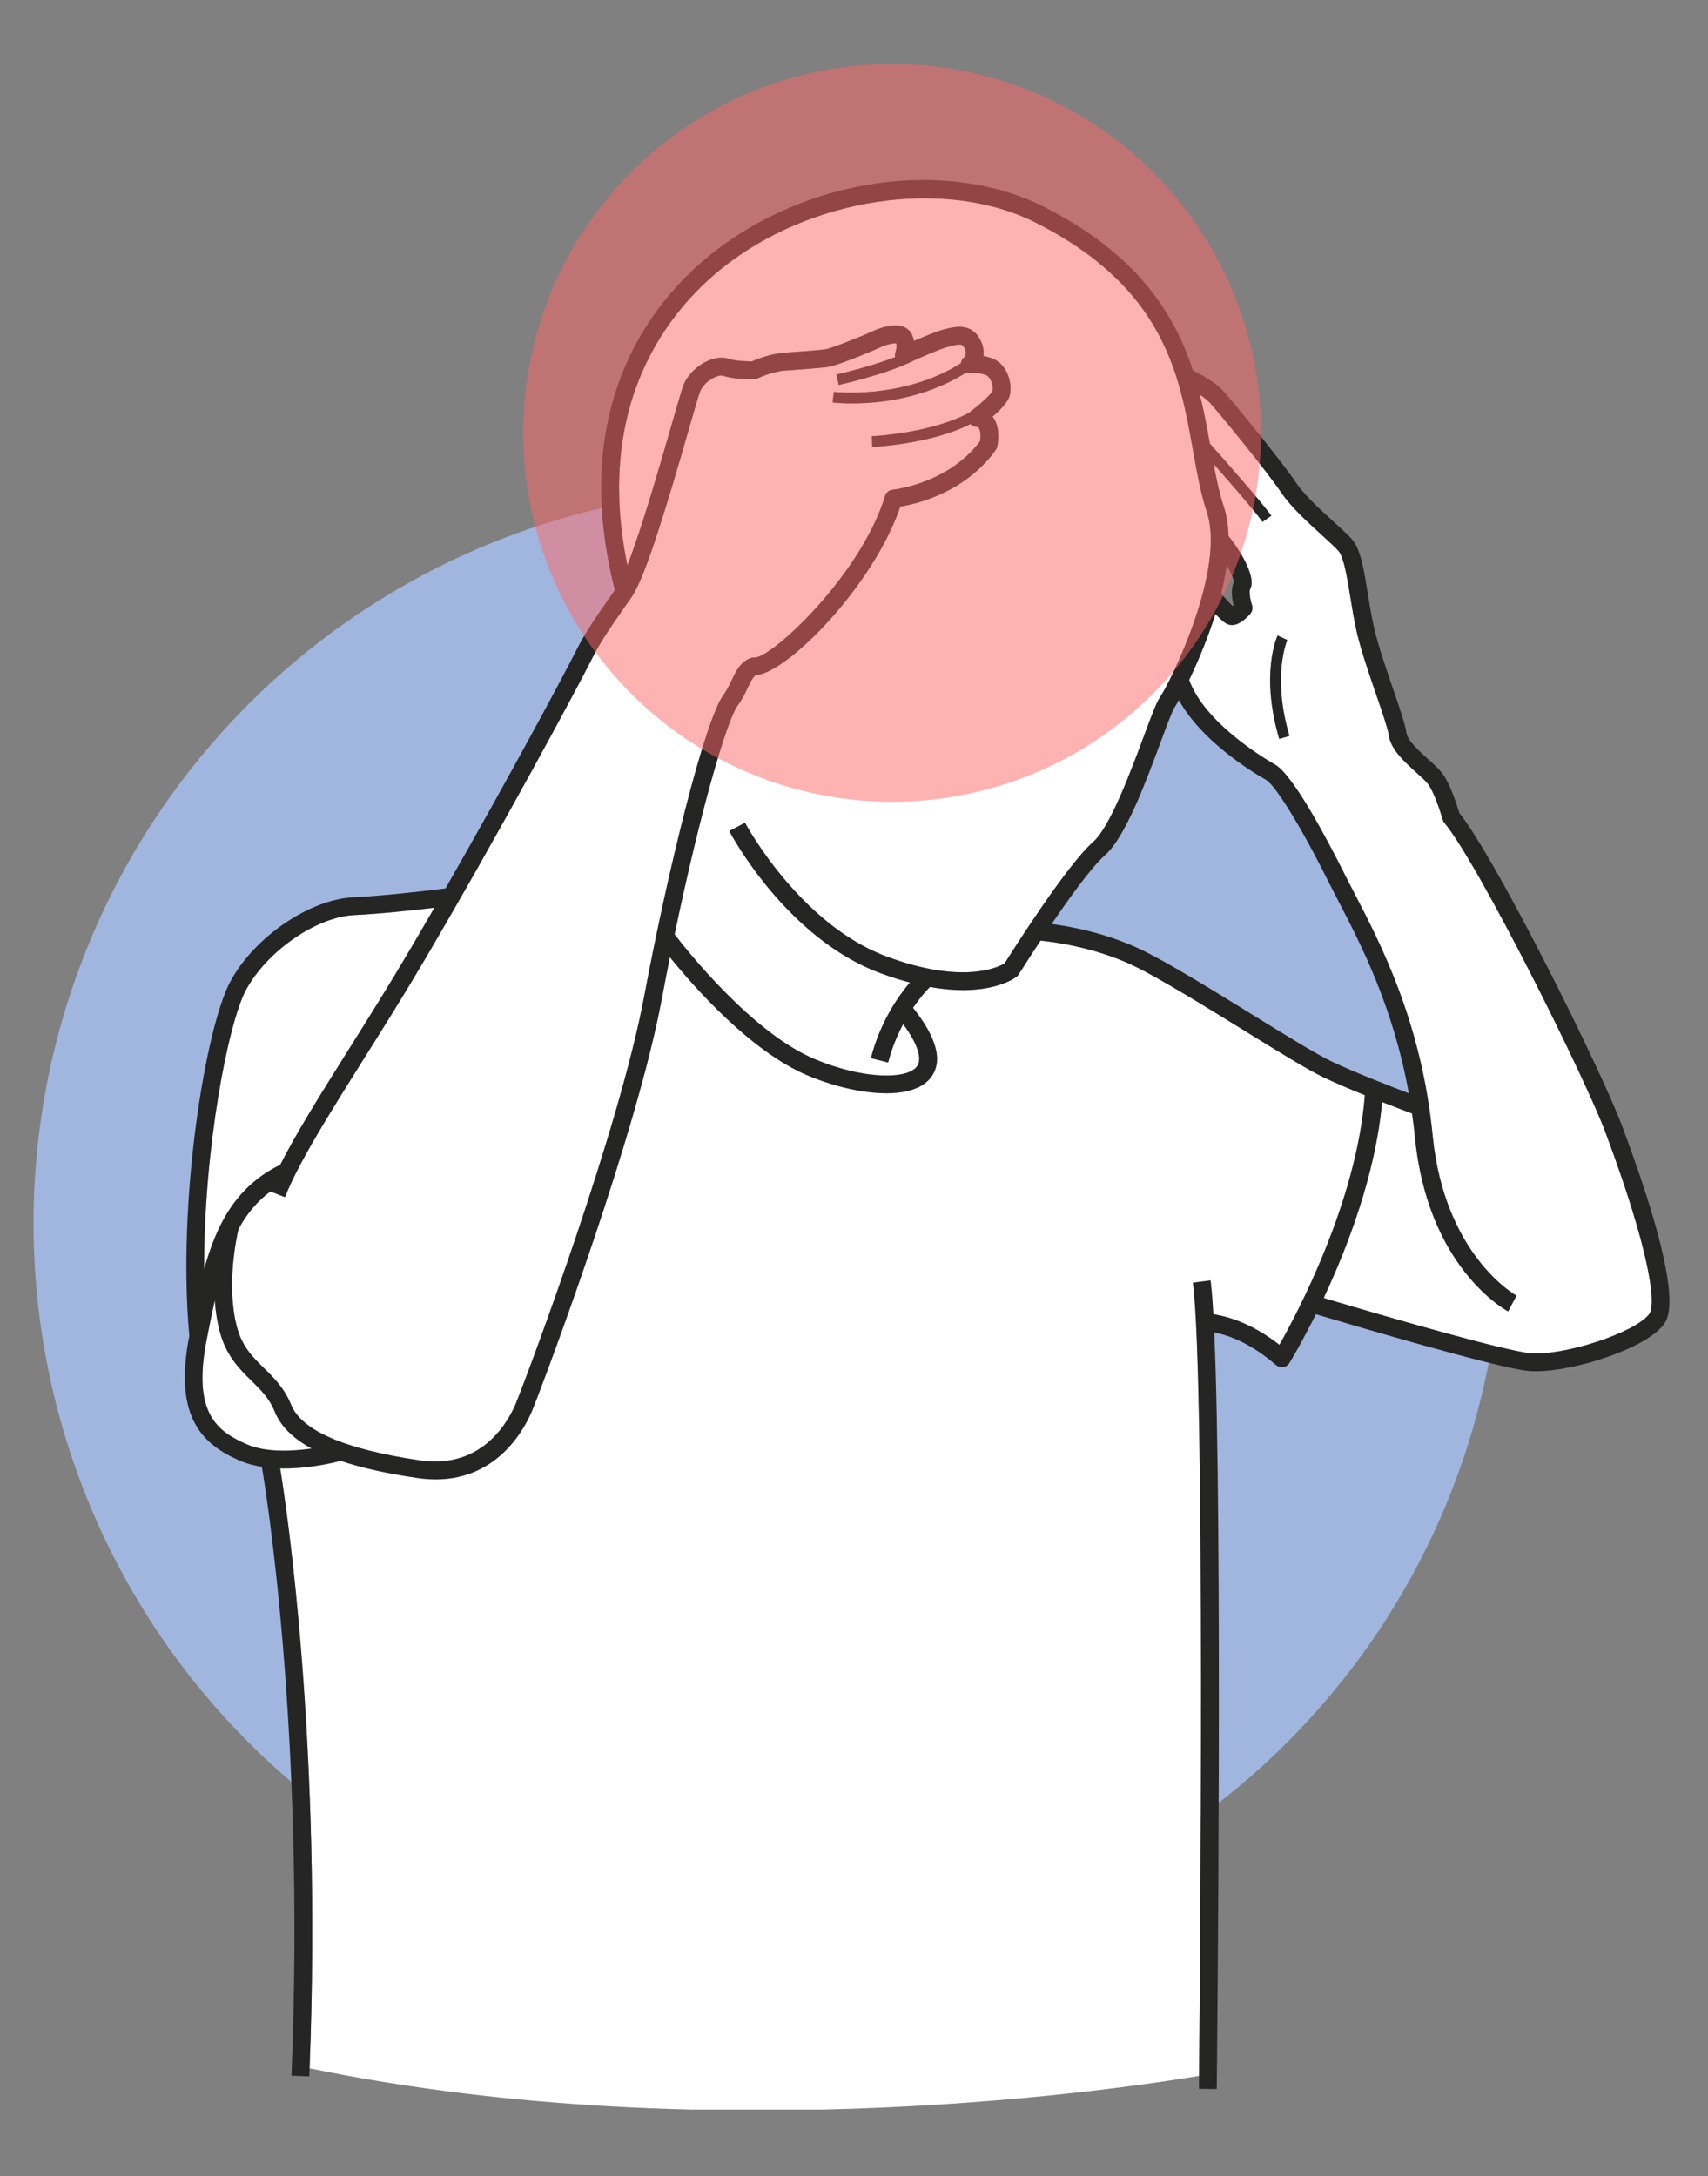
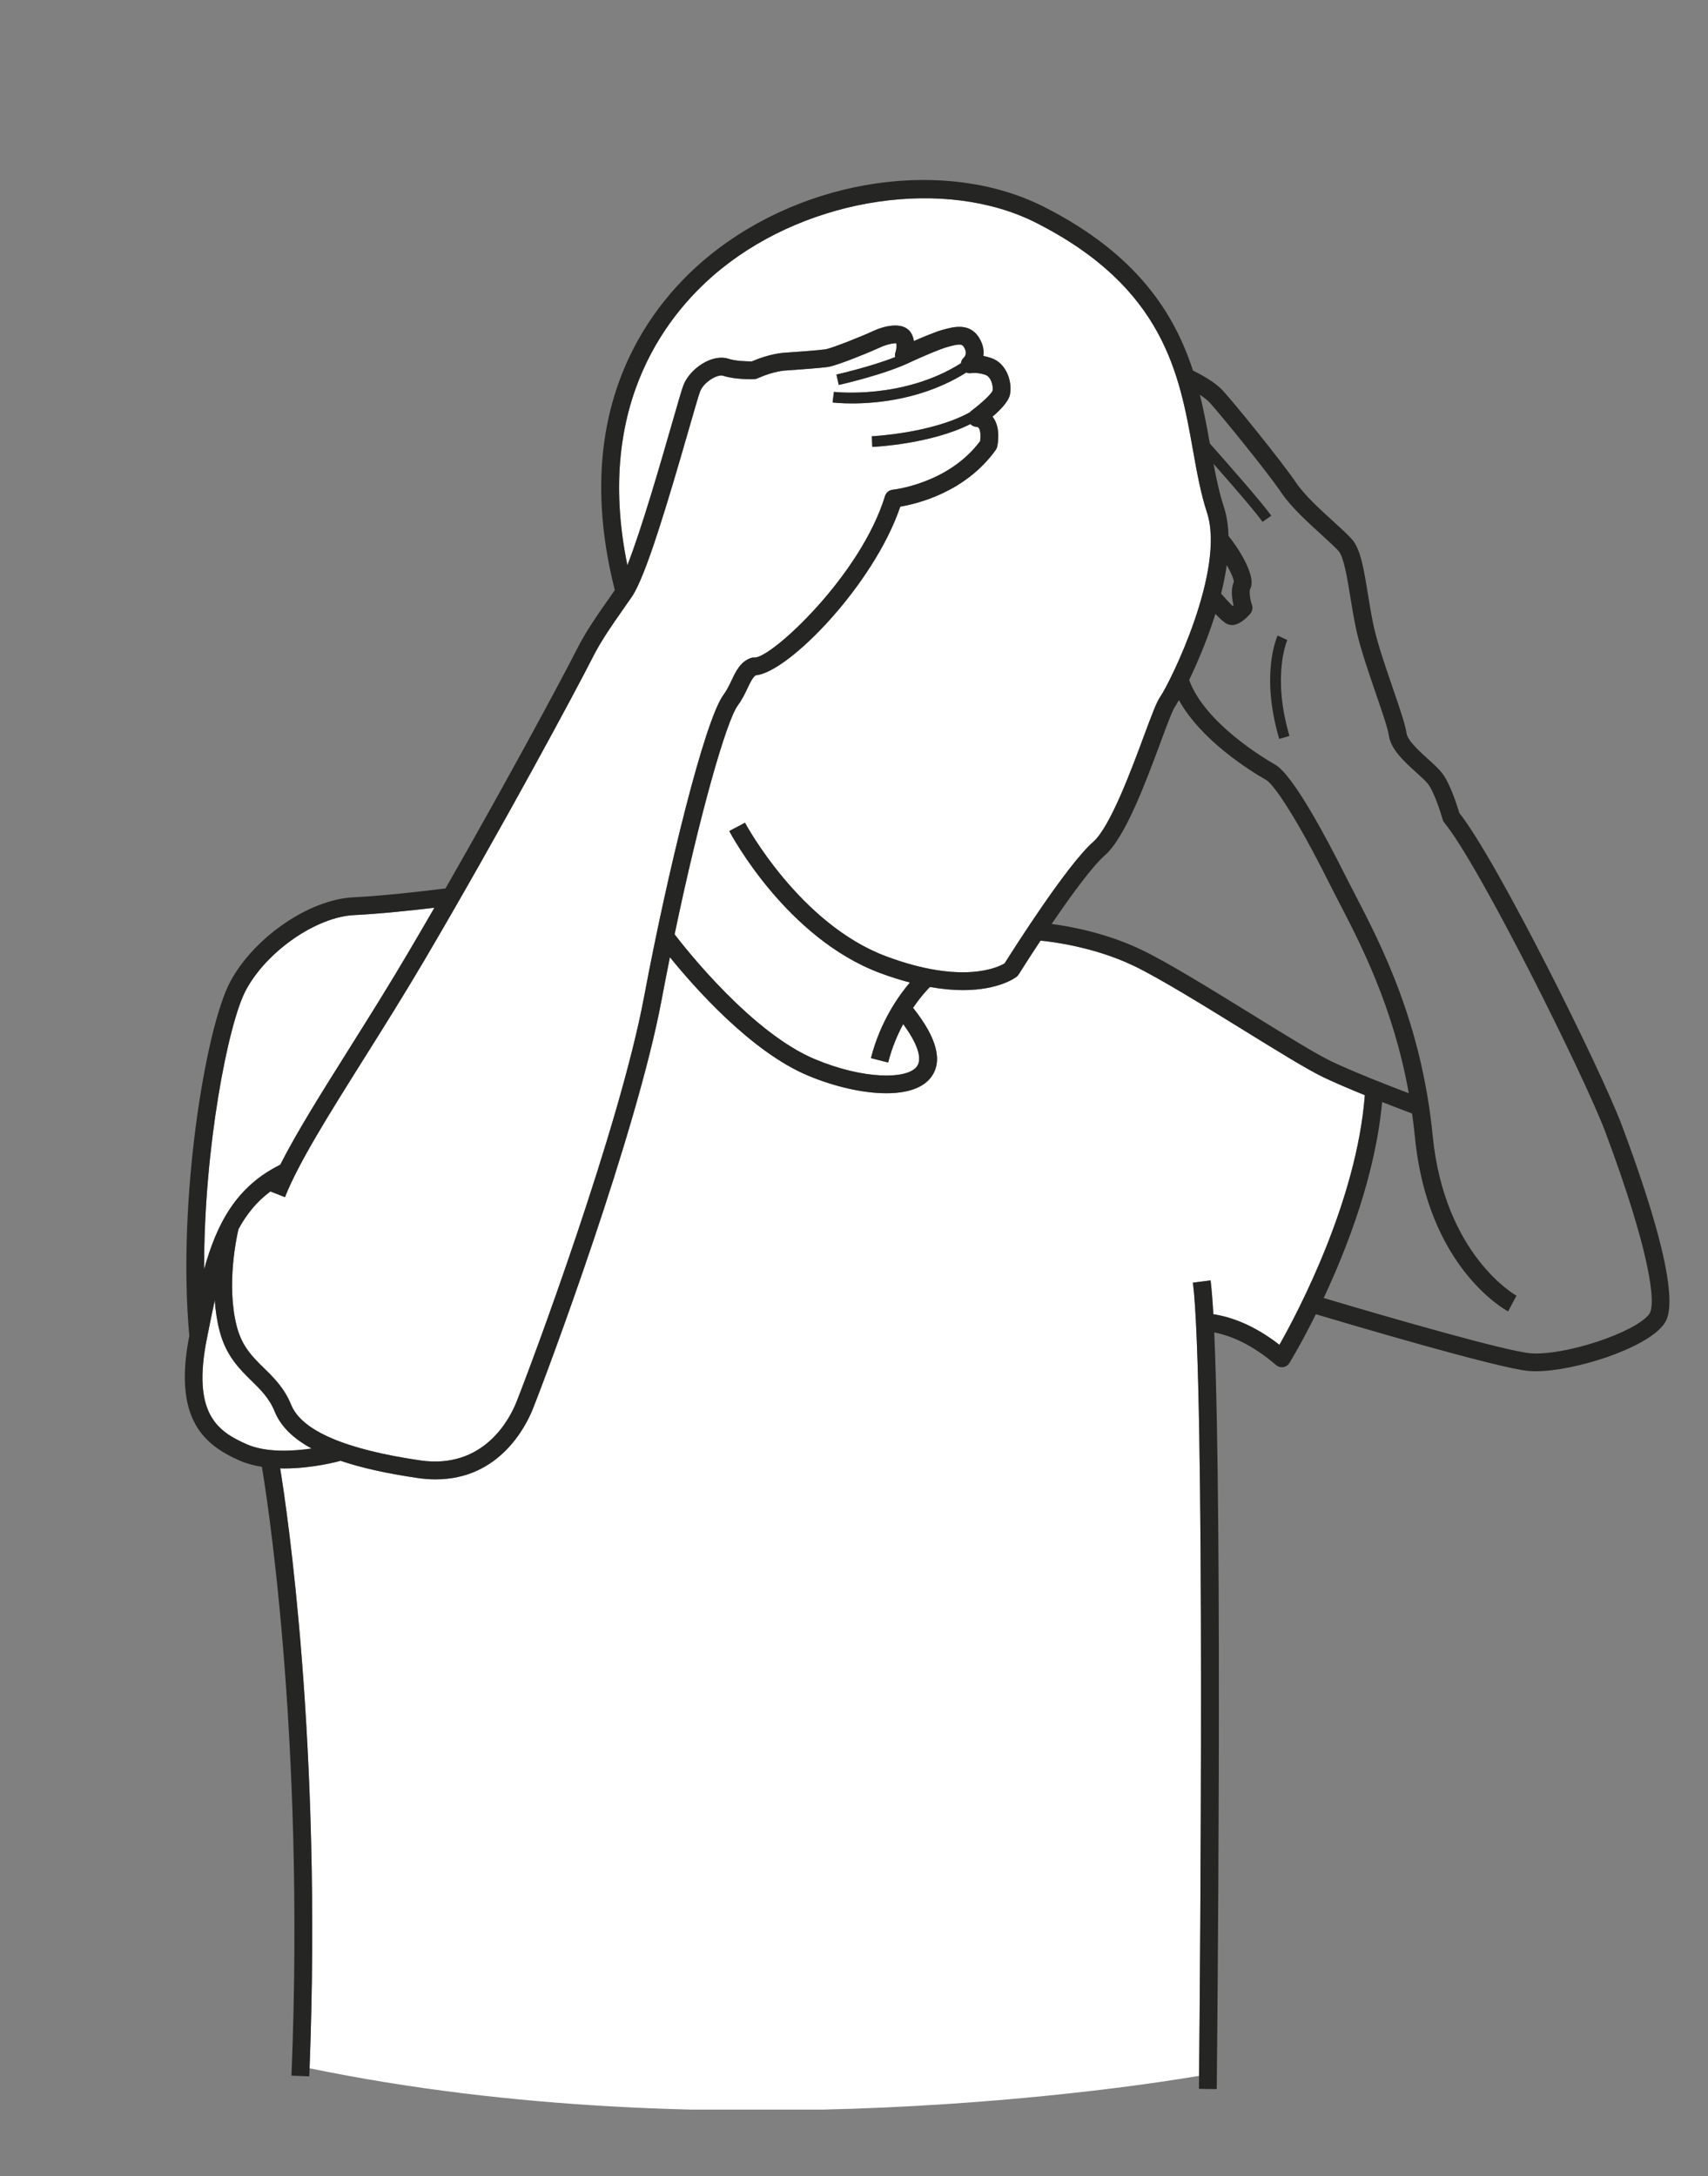
<svg xmlns="http://www.w3.org/2000/svg" width="343" zoomAndPan="magnify" viewBox="0 0 257.25 327.75" height="437" preserveAspectRatio="xMidYMid meet" version="1.0">
  <rect x="0" y="0" width="257.25" height="327.75" fill="#808080" stroke="none" />
  <defs>
    <filter x="0%" y="0%" width="100%" height="100%" id="493f002fce">
      <feColorMatrix values="0 0 0 0 1 0 0 0 0 1 0 0 0 0 1 0 0 0 1 0" color-interpolation-filters="sRGB" />
    </filter>
    <clipPath id="aa3e6ce235">
      <path d="M 42 141 L 206 141 L 206 317.738 L 42 317.738 Z M 42 141 " clip-rule="nonzero" />
    </clipPath>
    <clipPath id="c53d951cac">
      <path d="M 27 27 L 251.742 27 L 251.742 315 L 27 315 Z M 27 27 " clip-rule="nonzero" />
    </clipPath>
    <clipPath id="7027c3ec96">
-       <path d="M 78 9.637 L 191 9.637 L 191 121 L 78 121 Z M 78 9.637 " clip-rule="nonzero" />
-     </clipPath>
+       </clipPath>
    <mask id="affb8b5707">
      <g filter="url(#493f002fce)">
        <rect x="-25.725" width="308.7" fill="#000000" y="-32.775" height="393.3" fill-opacity="0.5" />
      </g>
    </mask>
    <clipPath id="35b0a2c342">
      <path d="M 0.73 0.637 L 112 0.637 L 112 111.961 L 0.73 111.961 Z M 0.73 0.637 " clip-rule="nonzero" />
    </clipPath>
    <clipPath id="2a2ff5cbbb">
      <rect x="0" width="113" y="0" height="112" />
    </clipPath>
  </defs>
-   <path fill="#a0b6df" d="M 226.238 184.242 C 226.238 186.055 226.191 187.863 226.105 189.672 C 226.016 191.477 225.883 193.281 225.703 195.086 C 225.527 196.887 225.305 198.68 225.039 200.473 C 224.773 202.262 224.465 204.043 224.113 205.82 C 223.758 207.594 223.363 209.359 222.922 211.117 C 222.484 212.871 222 214.617 221.477 216.348 C 220.949 218.078 220.383 219.797 219.773 221.5 C 219.164 223.207 218.512 224.895 217.82 226.566 C 217.125 228.238 216.395 229.895 215.617 231.527 C 214.844 233.164 214.031 234.781 213.18 236.379 C 212.324 237.973 211.434 239.547 210.504 241.102 C 209.57 242.652 208.605 244.18 207.598 245.688 C 206.594 247.191 205.551 248.672 204.473 250.125 C 203.395 251.578 202.281 253.004 201.133 254.402 C 199.984 255.805 198.805 257.172 197.586 258.516 C 196.371 259.855 195.125 261.164 193.844 262.445 C 192.566 263.727 191.254 264.973 189.914 266.188 C 188.574 267.402 187.203 268.586 185.805 269.734 C 184.402 270.883 182.977 271.996 181.523 273.074 C 180.07 274.152 178.59 275.195 177.086 276.199 C 175.582 277.203 174.051 278.172 172.5 279.102 C 170.949 280.035 169.375 280.926 167.777 281.777 C 166.18 282.633 164.566 283.445 162.93 284.219 C 161.293 284.992 159.637 285.727 157.965 286.418 C 156.293 287.113 154.605 287.762 152.902 288.371 C 151.195 288.98 149.48 289.551 147.746 290.074 C 146.016 290.602 144.27 291.082 142.516 291.523 C 140.762 291.961 138.996 292.359 137.219 292.711 C 135.445 293.066 133.66 293.375 131.871 293.641 C 130.082 293.906 128.285 294.129 126.484 294.305 C 124.684 294.48 122.879 294.617 121.07 294.703 C 119.262 294.793 117.453 294.836 115.645 294.836 C 113.832 294.836 112.023 294.793 110.219 294.703 C 108.41 294.617 106.605 294.48 104.805 294.305 C 103.004 294.129 101.207 293.906 99.418 293.641 C 97.625 293.375 95.844 293.066 94.066 292.711 C 92.293 292.359 90.527 291.961 88.773 291.523 C 87.016 291.082 85.273 290.602 83.539 290.074 C 81.809 289.551 80.09 288.98 78.387 288.371 C 76.684 287.762 74.992 287.113 73.32 286.418 C 71.648 285.727 69.996 284.992 68.359 284.219 C 66.723 283.445 65.105 282.633 63.512 281.777 C 61.914 280.926 60.34 280.035 58.789 279.102 C 57.234 278.172 55.707 277.203 54.203 276.199 C 52.695 275.195 51.219 274.152 49.762 273.074 C 48.309 271.996 46.883 270.883 45.484 269.734 C 44.086 268.586 42.715 267.402 41.375 266.188 C 40.031 264.973 38.723 263.727 37.441 262.445 C 36.164 261.164 34.914 259.855 33.699 258.516 C 32.484 257.172 31.301 255.805 30.152 254.402 C 29.004 253.004 27.891 251.578 26.812 250.125 C 25.734 248.672 24.695 247.191 23.688 245.688 C 22.684 244.18 21.715 242.652 20.785 241.102 C 19.855 239.547 18.961 237.973 18.109 236.379 C 17.258 234.781 16.441 233.164 15.668 231.527 C 14.895 229.895 14.16 228.238 13.469 226.566 C 12.777 224.895 12.125 223.207 11.516 221.5 C 10.906 219.797 10.34 218.078 9.812 216.348 C 9.289 214.617 8.805 212.871 8.363 211.117 C 7.926 209.359 7.527 207.594 7.176 205.82 C 6.824 204.043 6.512 202.262 6.246 200.473 C 5.98 198.68 5.762 196.887 5.582 195.086 C 5.406 193.281 5.273 191.477 5.184 189.672 C 5.094 187.863 5.051 186.055 5.051 184.242 C 5.051 182.434 5.094 180.625 5.184 178.816 C 5.273 177.012 5.406 175.207 5.582 173.402 C 5.762 171.602 5.98 169.809 6.246 168.016 C 6.512 166.227 6.824 164.445 7.176 162.668 C 7.527 160.895 7.926 159.129 8.363 157.371 C 8.805 155.617 9.289 153.871 9.812 152.141 C 10.34 150.41 10.906 148.691 11.516 146.988 C 12.125 145.281 12.777 143.594 13.469 141.922 C 14.16 140.25 14.895 138.594 15.668 136.961 C 16.441 135.324 17.258 133.707 18.109 132.109 C 18.961 130.516 19.855 128.941 20.785 127.387 C 21.715 125.836 22.684 124.309 23.688 122.801 C 24.695 121.297 25.734 119.816 26.812 118.363 C 27.891 116.91 29.004 115.484 30.152 114.086 C 31.301 112.684 32.484 111.316 33.699 109.973 C 34.914 108.633 36.164 107.324 37.441 106.043 C 38.723 104.762 40.031 103.516 41.375 102.301 C 42.715 101.086 44.086 99.902 45.484 98.754 C 46.883 97.605 48.309 96.492 49.762 95.414 C 51.219 94.336 52.695 93.293 54.203 92.289 C 55.707 91.285 57.234 90.316 58.789 89.387 C 60.34 88.453 61.914 87.562 63.512 86.711 C 65.105 85.855 66.723 85.043 68.359 84.27 C 69.996 83.496 71.648 82.762 73.32 82.07 C 74.992 81.375 76.684 80.727 78.387 80.117 C 80.09 79.508 81.809 78.938 83.539 78.414 C 85.273 77.887 87.016 77.406 88.773 76.965 C 90.527 76.527 92.293 76.129 94.066 75.777 C 95.844 75.422 97.625 75.113 99.418 74.848 C 101.207 74.582 103.004 74.359 104.805 74.184 C 106.605 74.008 108.41 73.871 110.219 73.785 C 112.023 73.695 113.832 73.652 115.645 73.652 C 117.453 73.652 119.262 73.695 121.07 73.785 C 122.879 73.871 124.684 74.008 126.484 74.184 C 128.285 74.359 130.082 74.582 131.871 74.848 C 133.66 75.113 135.445 75.422 137.219 75.777 C 138.996 76.129 140.762 76.527 142.516 76.965 C 144.27 77.406 146.016 77.887 147.746 78.414 C 149.48 78.938 151.195 79.508 152.902 80.117 C 154.605 80.727 156.293 81.375 157.965 82.07 C 159.637 82.762 161.293 83.496 162.93 84.27 C 164.566 85.043 166.18 85.855 167.777 86.711 C 169.375 87.562 170.949 88.453 172.5 89.387 C 174.051 90.316 175.582 91.285 177.086 92.289 C 178.59 93.293 180.07 94.336 181.523 95.414 C 182.977 96.492 184.402 97.605 185.805 98.754 C 187.203 99.902 188.574 101.086 189.914 102.301 C 191.254 103.516 192.566 104.762 193.844 106.043 C 195.125 107.324 196.371 108.633 197.586 109.973 C 198.805 111.316 199.984 112.684 201.133 114.086 C 202.281 115.484 203.395 116.91 204.473 118.363 C 205.551 119.816 206.594 121.297 207.598 122.801 C 208.605 124.309 209.57 125.836 210.504 127.387 C 211.434 128.941 212.324 130.516 213.18 132.109 C 214.031 133.707 214.844 135.324 215.617 136.961 C 216.395 138.594 217.125 140.25 217.82 141.922 C 218.512 143.594 219.164 145.281 219.773 146.988 C 220.383 148.691 220.949 150.41 221.477 152.141 C 222 153.871 222.484 155.617 222.922 157.371 C 223.363 159.129 223.758 160.895 224.113 162.668 C 224.465 164.445 224.773 166.227 225.039 168.016 C 225.305 169.809 225.527 171.602 225.703 173.402 C 225.883 175.207 226.016 177.012 226.105 178.816 C 226.191 180.625 226.238 182.434 226.238 184.242 Z M 226.238 184.242 " fill-opacity="1" fill-rule="nonzero" />
-   <path fill="#ffffff" d="M 230.426 203.812 C 235.445 204.277 246.184 200.766 248.379 197.945 C 249.523 196.477 248.484 188.418 241.805 170.535 C 238.738 162.328 222.816 130.305 217.547 123.926 C 217.426 123.781 217.34 123.613 217.289 123.434 C 216.98 122.344 215.984 119.25 215.078 118.074 C 214.738 117.633 214.055 117.016 213.336 116.363 C 211.523 114.727 209.473 112.871 209.184 110.777 C 209.047 109.77 208.176 107.234 207.254 104.547 C 206.164 101.379 204.934 97.785 204.324 95.086 C 203.945 93.383 203.656 91.617 203.379 89.914 C 202.922 87.102 202.406 83.91 201.621 83.008 C 201.121 82.434 200.176 81.574 199.082 80.582 C 197.012 78.699 194.434 76.355 192.984 74.199 C 190.863 71.043 183.48 62.004 182.145 60.582 C 181.801 60.215 181.289 59.832 180.723 59.465 C 181.352 61.988 181.805 64.453 182.223 66.805 C 184.551 69.422 190.066 75.672 191.473 77.68 L 190.156 78.602 C 189.09 77.078 185.402 72.84 182.777 69.859 C 183.211 72.164 183.68 74.348 184.332 76.348 C 184.773 77.691 184.988 79.168 185.031 80.723 C 186.094 81.996 189.387 86.691 188.289 88.723 C 188.121 89.027 188.262 90.219 188.566 91.125 C 188.719 91.578 188.621 92.078 188.309 92.438 C 187.594 93.258 186.582 94.141 185.559 94.141 C 185.352 94.141 185.145 94.105 184.941 94.027 C 184.746 93.953 184.305 93.781 183.059 92.465 C 181.867 96.273 180.352 99.816 179.105 102.414 C 181.434 108.828 190.246 114.129 192.043 115.156 C 194.746 116.699 199.766 126.164 202.52 131.664 C 202.945 132.52 203.426 133.445 203.949 134.449 C 207.992 142.234 214.105 154 215.785 171.059 C 217.562 189.082 228.297 195.09 228.406 195.148 L 227.141 197.512 C 226.648 197.25 215.043 190.855 213.117 171.324 C 212.996 170.086 212.844 168.887 212.676 167.707 C 211.984 167.449 210.266 166.805 208.168 165.984 C 207.168 176.93 202.922 187.926 199.367 195.496 C 209.297 198.461 226.723 203.469 230.426 203.812 Z M 192.668 111.293 C 189.801 101.547 192.32 95.953 192.43 95.719 L 193.16 96.059 L 193.891 96.395 C 193.867 96.445 191.531 101.727 194.211 110.84 Z M 192.668 111.293 " fill-opacity="1" fill-rule="nonzero" />
  <path fill="#ffffff" d="M 41.371 212.594 C 40.551 210.582 39.25 209.309 37.875 207.961 C 36.074 206.195 34.031 204.195 33.059 200.414 C 32.672 198.91 32.453 197.363 32.348 195.852 C 31.98 197.512 31.633 199.246 31.273 201.047 L 31.168 201.562 C 28.906 212.871 32.707 215.562 37.148 217.52 C 40.066 218.809 44.074 218.582 46.938 218.168 C 44.094 216.629 42.262 214.785 41.371 212.594 Z M 41.371 212.594 " fill-opacity="1" fill-rule="nonzero" />
  <g clip-path="url(#aa3e6ce235)">
    <path fill="#ffffff" d="M 179.672 193.188 L 182.332 192.848 C 182.484 194.078 182.625 195.805 182.746 197.938 C 185.371 198.34 188.832 199.535 192.699 202.547 C 195.41 197.762 204.344 180.926 205.562 164.949 C 203.422 164.082 201.18 163.133 199.367 162.27 C 196.996 161.145 192.43 158.324 187.141 155.055 C 181.309 151.453 174.695 147.367 170.848 145.508 C 164.82 142.598 158.336 141.824 156.719 141.672 C 154.832 144.523 153.465 146.707 153.43 146.762 C 153.352 146.891 153.246 147.008 153.129 147.102 C 152.969 147.227 150.484 149.125 145.023 149.125 C 143.586 149.125 141.93 148.984 140.062 148.652 C 139.789 148.926 138.734 150.012 137.52 151.793 C 141.117 156.316 142.039 159.832 140.238 162.238 C 138.965 163.941 136.488 164.66 133.5 164.66 C 129.902 164.66 125.566 163.621 121.695 162 C 113.07 158.395 104.473 148.59 100.898 144.168 C 100.477 146.273 100.055 148.426 99.645 150.613 C 95.871 170.742 82.543 206.473 80.25 212.211 C 79.199 214.84 75.207 222.812 65.621 222.812 C 64.746 222.812 63.832 222.75 62.863 222.605 C 58.207 221.922 54.344 221.059 51.211 219.988 L 51.227 220.039 C 50.98 220.105 47.098 221.172 42.785 221.172 C 42.594 221.172 42.395 221.168 42.199 221.16 C 43.164 227.059 48.516 262.547 46.625 311.512 C 107.812 324.152 171.051 314.277 180.598 312.652 C 180.738 298.164 181.543 208.008 179.672 193.188 Z M 179.672 193.188 " fill-opacity="1" fill-rule="nonzero" />
  </g>
  <path fill="#ffffff" d="M 110.18 102.48 C 110.832 101.102 111.508 99.676 113.066 99.113 C 113.246 99.047 113.441 99.02 113.629 99.035 C 113.645 99.039 113.66 99.039 113.676 99.039 C 116.266 99.039 129.656 86.648 133.301 74.703 C 133.457 74.184 133.914 73.809 134.457 73.758 C 134.539 73.75 142.82 72.883 147.621 66.438 C 147.715 65.773 147.699 64.836 147.418 64.461 C 147.375 64.402 147.301 64.305 147.008 64.285 C 146.676 64.262 146.383 64.105 146.156 63.875 C 140.141 66.891 131.773 67.297 131.379 67.312 L 131.309 65.707 C 131.406 65.703 140.355 65.266 146.074 62.102 C 146.145 62.02 146.215 61.938 146.305 61.871 C 147.816 60.746 149.309 59.336 149.496 58.855 C 149.637 58.234 149.293 56.758 148.422 56.461 C 147.184 56.039 146.312 56.191 146.305 56.195 C 146.039 56.242 145.773 56.207 145.535 56.109 C 139.195 60.113 132.203 60.762 128.348 60.762 C 126.637 60.762 125.543 60.637 125.398 60.617 L 125.598 59.023 C 125.703 59.035 136.035 60.219 144.73 54.711 C 144.77 54.391 144.91 54.082 145.168 53.863 C 145.32 53.719 145.68 53.25 145.293 52.477 C 144.949 51.785 144.703 51.699 142.664 52.27 C 141.512 52.594 138.984 53.695 137.473 54.379 C 133.461 56.379 126.637 57.91 126.328 57.98 L 125.98 56.41 C 126.043 56.395 130.984 55.285 134.82 53.785 C 134.773 53.547 134.781 53.297 134.871 53.059 C 134.965 52.793 135.098 52.152 134.988 51.707 C 134.559 51.672 133.52 51.875 132.527 52.34 C 131.598 52.777 126.254 55.035 124.695 55.27 C 123.391 55.461 118.645 55.781 118.445 55.797 C 118.422 55.797 118.398 55.797 118.375 55.797 C 118.363 55.797 116.59 55.859 114.074 56.992 C 113.914 57.066 113.738 57.105 113.562 57.109 C 113.273 57.121 110.68 57.18 108.91 56.59 C 108.137 56.332 106.059 57.445 105.449 58.949 C 105.254 59.426 104.574 61.789 103.785 64.527 C 100.562 75.723 97.238 86.902 95.145 89.914 L 94.227 91.227 C 91.895 94.57 90.484 96.59 89.176 99.191 C 87.082 103.363 75.477 125 63.84 144.762 C 60.84 149.855 57.793 154.707 54.844 159.402 C 49.539 167.852 44.957 175.148 42.922 180.312 L 40.73 179.449 C 38.66 180.984 37.121 182.898 35.918 185.129 C 35.695 186.066 34.039 193.48 35.656 199.746 C 36.441 202.805 38.051 204.379 39.75 206.047 C 41.262 207.527 42.824 209.055 43.852 211.582 C 45.441 215.48 51.969 218.297 63.254 219.953 C 72.91 221.371 76.797 213.621 77.762 211.215 C 80.039 205.516 93.277 170.039 97.012 150.121 C 100.555 131.219 106.137 108.453 108.977 104.637 C 109.477 103.969 109.832 103.211 110.18 102.48 Z M 110.18 102.48 " fill-opacity="1" fill-rule="nonzero" />
  <path fill="#ffffff" d="M 61.527 143.402 C 62.832 141.188 64.137 138.953 65.426 136.719 C 62.191 137.102 57.184 137.645 53.367 137.824 C 47.656 138.09 40.18 143.266 37.039 149.125 C 34.352 154.137 30.691 173.016 30.746 191.16 C 32.648 184.32 35.57 178.695 42.207 175.43 C 44.664 170.574 48.395 164.633 52.574 157.977 C 55.512 153.297 58.547 148.465 61.527 143.402 Z M 61.527 143.402 " fill-opacity="1" fill-rule="nonzero" />
  <path fill="#ffffff" d="M 164.664 126.785 C 167.207 124.555 170.391 115.969 172.293 110.84 C 173.523 107.531 174.188 105.77 174.703 105.023 C 176.328 102.652 184.605 85.785 181.785 77.184 C 180.832 74.273 180.27 71.113 179.672 67.77 C 177.629 56.312 175.312 43.328 156.062 33.562 C 142.469 26.668 122.078 29.648 108.629 40.496 C 101 46.652 89.414 60.457 94.492 85.129 C 96.621 79.715 99.496 69.738 101.211 63.785 C 102.199 60.344 102.727 58.52 102.965 57.941 C 103.957 55.496 107.285 53.219 109.758 54.047 C 110.754 54.379 112.414 54.434 113.23 54.434 C 115.957 53.254 117.957 53.129 118.285 53.117 C 119.648 53.027 123.312 52.762 124.301 52.617 C 125.285 52.469 130.027 50.555 131.383 49.914 C 133.535 48.902 136.383 48.41 137.332 50.352 C 137.496 50.684 137.594 51.027 137.648 51.363 C 139.074 50.738 140.879 49.984 141.91 49.695 C 143.672 49.203 146.289 48.469 147.691 51.277 C 148.121 52.133 148.207 52.926 148.113 53.613 C 148.477 53.684 148.867 53.781 149.285 53.922 C 151.734 54.754 152.504 57.746 152.098 59.496 C 151.867 60.5 150.676 61.734 149.488 62.758 C 149.516 62.789 149.539 62.824 149.566 62.855 C 150.766 64.461 150.258 66.984 150.195 67.266 C 150.156 67.445 150.082 67.613 149.977 67.762 C 145.398 74.152 138.133 75.883 135.598 76.305 C 131.609 88.07 118.742 101.289 113.832 101.707 C 113.383 101.984 113.02 102.75 112.602 103.625 C 112.219 104.438 111.785 105.355 111.129 106.238 C 109.426 108.523 105.402 122.543 101.605 140.723 C 103.312 142.953 113.254 155.566 122.73 159.527 C 130.105 162.609 136.629 162.59 138.09 160.633 C 138.953 159.477 138.199 157.184 136.031 154.25 C 135.16 155.871 134.336 157.812 133.77 160.031 L 131.172 159.371 C 132.586 153.828 135.398 149.91 137.043 147.98 C 135.645 147.613 134.164 147.152 132.566 146.559 C 118.492 141.312 110.184 125.824 109.836 125.168 L 112.207 123.914 C 112.289 124.066 120.398 139.164 133.5 144.047 C 144.977 148.324 150.34 145.68 151.309 145.098 C 152.57 143.094 160.688 130.281 164.664 126.785 Z M 164.664 126.785 " fill-opacity="1" fill-rule="nonzero" />
  <g clip-path="url(#c53d951cac)">
    <path fill="#252523" d="M 219.793 122.438 C 219.484 121.402 218.434 118.035 217.199 116.438 C 216.715 115.805 215.98 115.145 215.133 114.375 C 213.809 113.18 211.996 111.539 211.84 110.414 C 211.664 109.145 210.836 106.73 209.789 103.676 C 208.723 100.574 207.516 97.055 206.941 94.5 C 206.578 92.871 206.297 91.148 206.027 89.484 C 205.414 85.711 204.93 82.727 203.645 81.25 C 203.039 80.555 202.043 79.648 200.887 78.594 C 198.922 76.812 196.477 74.59 195.211 72.703 C 193.09 69.551 185.688 60.434 184.098 58.746 C 182.965 57.539 180.91 56.414 179.676 55.805 C 176.871 47.195 171.266 38.27 157.277 31.172 C 142.562 23.707 121.398 26.75 106.949 38.41 C 98.504 45.223 85.488 60.812 92.598 88.875 L 92.031 89.691 C 89.625 93.133 88.176 95.211 86.781 97.988 C 85.031 101.473 76.613 117.199 67.098 133.812 C 64.398 134.148 57.832 134.93 53.242 135.145 C 46.598 135.457 38.27 141.16 34.676 147.859 C 30.969 154.773 26.66 180.766 28.512 201.199 C 26.059 213.684 30.691 217.605 36.066 219.973 C 37.121 220.438 38.266 220.738 39.441 220.926 C 39.906 223.633 46.027 260.602 43.898 312.621 L 46.578 312.73 C 46.594 312.324 46.609 311.918 46.625 311.512 C 48.516 262.547 43.164 227.059 42.199 221.16 C 42.395 221.168 42.594 221.172 42.785 221.172 C 47.098 221.172 50.98 220.105 51.227 220.039 L 51.211 219.988 C 54.344 221.059 58.207 221.922 62.863 222.605 C 63.832 222.75 64.746 222.812 65.621 222.812 C 75.207 222.812 79.199 214.84 80.25 212.211 C 82.543 206.473 95.871 170.742 99.645 150.613 C 100.055 148.426 100.477 146.273 100.898 144.168 C 104.473 148.59 113.07 158.395 121.695 162 C 125.566 163.621 129.902 164.66 133.5 164.66 C 136.488 164.66 138.965 163.941 140.238 162.238 C 142.039 159.832 141.117 156.316 137.52 151.793 C 138.734 150.012 139.789 148.926 140.062 148.652 C 141.93 148.984 143.586 149.125 145.023 149.125 C 150.484 149.125 152.969 147.227 153.129 147.102 C 153.246 147.008 153.352 146.891 153.43 146.762 C 153.465 146.707 154.832 144.523 156.719 141.672 C 158.336 141.824 164.82 142.598 170.848 145.508 C 174.695 147.367 181.309 151.453 187.141 155.055 C 192.43 158.324 196.996 161.145 199.367 162.27 C 201.18 163.133 203.422 164.082 205.562 164.949 C 204.344 180.926 195.41 197.762 192.699 202.547 C 188.832 199.535 185.371 198.34 182.746 197.938 C 182.625 195.805 182.484 194.078 182.332 192.848 L 179.672 193.188 C 181.543 208.008 180.738 298.164 180.598 312.652 C 180.586 313.848 180.578 314.535 180.578 314.613 L 183.258 314.645 C 183.301 310.797 184.164 229.492 182.883 200.684 C 185.332 201.16 188.551 202.457 192.188 205.598 C 192.434 205.809 192.746 205.926 193.066 205.926 C 193.133 205.926 193.203 205.918 193.27 205.906 C 193.66 205.848 194.004 205.617 194.207 205.285 C 194.395 204.98 196.059 202.23 198.188 197.941 C 203.449 199.512 225.562 206.055 230.18 206.48 C 230.531 206.512 230.91 206.531 231.309 206.531 C 237.168 206.531 247.734 203.141 250.496 199.59 C 251.336 198.512 253.891 195.227 244.316 169.598 C 241.16 161.145 225.484 129.598 219.793 122.438 Z M 42.207 175.43 C 35.57 178.695 32.648 184.32 30.746 191.16 C 30.688 173.016 34.352 154.137 37.039 149.125 C 40.18 143.266 47.656 138.09 53.367 137.824 C 57.184 137.645 62.191 137.102 65.426 136.719 C 64.137 138.953 62.832 141.188 61.527 143.402 C 58.547 148.465 55.512 153.297 52.574 157.977 C 48.395 164.633 44.664 170.574 42.207 175.43 Z M 37.148 217.52 C 32.707 215.562 28.906 212.871 31.168 201.562 L 31.273 201.047 C 31.633 199.246 31.98 197.512 32.348 195.852 C 32.453 197.363 32.672 198.91 33.059 200.414 C 34.031 204.195 36.074 206.195 37.875 207.961 C 39.25 209.309 40.551 210.582 41.371 212.594 C 42.262 214.785 44.094 216.629 46.938 218.168 C 44.074 218.582 40.066 218.809 37.148 217.52 Z M 77.762 211.215 C 76.797 213.621 72.91 221.371 63.254 219.953 C 51.969 218.297 45.441 215.48 43.852 211.582 C 42.824 209.055 41.262 207.527 39.75 206.047 C 38.047 204.379 36.441 202.805 35.656 199.746 C 34.039 193.477 35.695 186.066 35.918 185.129 C 37.121 182.898 38.66 180.984 40.73 179.449 L 42.918 180.312 C 44.953 175.148 49.539 167.852 54.844 159.402 C 57.793 154.707 60.84 149.855 63.84 144.762 C 75.477 125 87.082 103.363 89.176 99.191 C 90.484 96.586 91.895 94.57 94.227 91.227 L 95.145 89.914 C 97.238 86.902 100.562 75.723 103.785 64.527 C 104.574 61.789 105.254 59.426 105.449 58.949 C 106.059 57.445 108.137 56.332 108.91 56.59 C 110.68 57.18 113.273 57.121 113.562 57.109 C 113.738 57.105 113.914 57.066 114.074 56.992 C 116.59 55.859 118.363 55.797 118.375 55.797 C 118.398 55.797 118.422 55.797 118.445 55.797 C 118.645 55.781 123.391 55.461 124.695 55.27 C 126.254 55.035 131.598 52.777 132.527 52.34 C 133.52 51.871 134.559 51.668 134.988 51.707 C 135.098 52.152 134.965 52.793 134.871 53.059 C 134.781 53.297 134.773 53.547 134.82 53.785 C 130.984 55.285 126.043 56.395 125.98 56.41 L 126.328 57.98 C 126.637 57.91 133.461 56.379 137.473 54.379 C 138.984 53.695 141.512 52.59 142.664 52.27 C 144.703 51.699 144.949 51.785 145.293 52.477 C 145.68 53.25 145.316 53.719 145.168 53.863 C 144.91 54.082 144.77 54.387 144.73 54.711 C 136.035 60.219 125.703 59.035 125.598 59.02 L 125.398 60.617 C 125.543 60.637 126.637 60.762 128.348 60.762 C 132.203 60.762 139.195 60.113 145.535 56.105 C 145.773 56.207 146.039 56.242 146.305 56.195 C 146.312 56.191 147.184 56.039 148.422 56.461 C 149.293 56.758 149.637 58.234 149.496 58.855 C 149.309 59.336 147.816 60.746 146.305 61.871 C 146.215 61.938 146.145 62.02 146.074 62.102 C 140.355 65.266 131.406 65.703 131.309 65.707 L 131.379 67.312 C 131.773 67.297 140.141 66.891 146.156 63.875 C 146.383 64.105 146.676 64.258 147.008 64.285 C 147.301 64.305 147.375 64.402 147.418 64.461 C 147.699 64.836 147.715 65.77 147.621 66.438 C 142.82 72.883 134.539 73.75 134.457 73.758 C 133.914 73.809 133.457 74.184 133.297 74.703 C 129.656 86.648 116.266 99.039 113.676 99.039 C 113.66 99.039 113.645 99.035 113.629 99.035 C 113.438 99.02 113.246 99.047 113.066 99.113 C 111.508 99.676 110.832 101.102 110.18 102.48 C 109.832 103.211 109.477 103.969 108.977 104.637 C 106.137 108.453 100.555 131.219 97.008 150.121 C 93.273 170.039 80.039 205.516 77.762 211.215 Z M 151.309 145.098 C 150.34 145.68 144.977 148.324 133.5 144.047 C 120.398 139.164 112.289 124.066 112.207 123.914 L 109.836 125.168 C 110.184 125.824 118.492 141.312 132.566 146.559 C 134.164 147.152 135.645 147.613 137.043 147.98 C 135.398 149.91 132.586 153.828 131.172 159.371 L 133.77 160.031 C 134.336 157.812 135.16 155.871 136.031 154.25 C 138.199 157.184 138.953 159.477 138.09 160.633 C 136.629 162.59 130.105 162.609 122.73 159.527 C 113.254 155.566 103.312 142.953 101.605 140.723 C 105.402 122.543 109.426 108.523 111.129 106.238 C 111.785 105.355 112.219 104.438 112.602 103.625 C 113.02 102.75 113.383 101.984 113.832 101.707 C 118.742 101.289 131.609 88.07 135.598 76.305 C 138.133 75.883 145.398 74.152 149.977 67.762 C 150.082 67.613 150.156 67.445 150.195 67.266 C 150.258 66.984 150.766 64.461 149.566 62.855 C 149.539 62.824 149.516 62.789 149.488 62.758 C 150.676 61.734 151.867 60.5 152.098 59.496 C 152.504 57.746 151.734 54.754 149.285 53.922 C 148.867 53.781 148.477 53.684 148.113 53.613 C 148.207 52.926 148.121 52.133 147.691 51.277 C 146.289 48.469 143.672 49.203 141.91 49.695 C 140.879 49.984 139.074 50.738 137.648 51.363 C 137.594 51.027 137.496 50.684 137.332 50.352 C 136.383 48.41 133.535 48.902 131.383 49.914 C 130.027 50.555 125.285 52.469 124.301 52.617 C 123.312 52.762 119.648 53.027 118.285 53.117 C 117.957 53.133 115.957 53.254 113.23 54.434 C 112.414 54.434 110.754 54.379 109.758 54.047 C 107.285 53.219 103.957 55.5 102.965 57.941 C 102.727 58.52 102.199 60.344 101.211 63.785 C 99.496 69.738 96.621 79.715 94.492 85.129 C 89.414 60.457 101 46.652 108.629 40.496 C 122.078 29.648 142.469 26.668 156.062 33.562 C 175.312 43.328 177.629 56.316 179.672 67.77 C 180.27 71.113 180.832 74.273 181.785 77.184 C 184.605 85.785 176.328 102.652 174.703 105.023 C 174.188 105.77 173.523 107.531 172.293 110.84 C 170.391 115.969 167.207 124.555 164.664 126.785 C 160.688 130.281 152.57 143.094 151.309 145.098 Z M 185.789 91.168 C 185.746 91.207 185.703 91.246 185.66 91.281 C 185.219 90.859 184.523 90.109 183.918 89.406 C 184.277 87.973 184.57 86.527 184.77 85.105 C 185.328 86.109 185.805 87.121 185.844 87.617 C 185.34 88.73 185.551 90.203 185.789 91.168 Z M 166.434 128.801 C 169.484 126.121 172.562 117.828 174.809 111.773 C 175.668 109.453 176.562 107.051 176.91 106.539 C 177.039 106.355 177.266 105.973 177.559 105.441 C 180.906 111.512 188.262 116.082 190.711 117.48 C 191.871 118.145 195.309 123.238 200.121 132.863 C 200.555 133.73 201.043 134.668 201.566 135.684 C 204.965 142.219 209.844 151.637 212.184 164.656 C 209.445 163.621 204.059 161.531 200.52 159.852 C 198.281 158.785 193.555 155.867 188.551 152.773 C 182.66 149.137 175.988 145.012 172.012 143.094 C 166.703 140.531 161.207 139.531 158.398 139.16 C 161.168 135.086 164.445 130.547 166.434 128.801 Z M 212.676 167.707 C 212.844 168.887 212.996 170.086 213.117 171.324 C 215.043 190.855 226.648 197.25 227.141 197.512 L 228.406 195.148 C 228.297 195.09 217.562 189.082 215.785 171.059 C 214.105 154 207.992 142.234 203.949 134.445 C 203.426 133.445 202.945 132.52 202.52 131.664 C 199.766 126.164 194.746 116.699 192.043 115.156 C 190.246 114.129 181.434 108.828 179.105 102.414 C 180.352 99.816 181.867 96.273 183.059 92.465 C 184.305 93.781 184.746 93.953 184.941 94.027 C 185.145 94.105 185.352 94.141 185.559 94.141 C 186.582 94.141 187.594 93.258 188.309 92.438 C 188.621 92.078 188.719 91.578 188.566 91.125 C 188.262 90.219 188.121 89.027 188.289 88.723 C 189.387 86.691 186.094 81.996 185.031 80.723 C 184.988 79.168 184.773 77.691 184.332 76.348 C 183.68 74.348 183.211 72.164 182.777 69.859 C 185.402 72.84 189.09 77.078 190.156 78.602 L 191.473 77.68 C 190.066 75.672 184.551 69.422 182.223 66.805 C 181.805 64.453 181.352 61.988 180.723 59.465 C 181.289 59.832 181.801 60.215 182.145 60.582 C 183.48 62.004 190.863 71.043 192.984 74.199 C 194.434 76.355 197.012 78.699 199.082 80.582 C 200.176 81.574 201.121 82.434 201.621 83.008 C 202.406 83.91 202.922 87.102 203.379 89.914 C 203.656 91.617 203.945 93.383 204.324 95.086 C 204.934 97.785 206.164 101.379 207.254 104.547 C 208.176 107.234 209.047 109.77 209.184 110.777 C 209.473 112.871 211.523 114.727 213.332 116.363 C 214.055 117.016 214.738 117.633 215.078 118.074 C 215.984 119.25 216.98 122.344 217.289 123.434 C 217.34 123.613 217.426 123.781 217.547 123.926 C 222.812 130.305 238.738 162.328 241.805 170.535 C 248.484 188.418 249.523 196.477 248.379 197.945 C 246.184 200.766 235.445 204.277 230.426 203.812 C 226.723 203.469 209.293 198.461 199.367 195.496 C 202.922 187.926 207.168 176.93 208.168 165.984 C 210.266 166.805 211.984 167.449 212.676 167.707 Z M 212.676 167.707 " fill-opacity="1" fill-rule="nonzero" />
  </g>
  <path fill="#252523" d="M 193.891 96.395 L 193.16 96.059 L 192.43 95.719 C 192.32 95.953 189.801 101.547 192.668 111.293 L 194.211 110.84 C 191.531 101.727 193.867 96.445 193.891 96.395 Z M 193.891 96.395 " fill-opacity="1" fill-rule="nonzero" />
  <g clip-path="url(#7027c3ec96)">
    <g mask="url(#affb8b5707)">
      <g transform="matrix(1, 0, 0, 1, 78, 9)">
        <g clip-path="url(#2a2ff5cbbb)">
          <g clip-path="url(#35b0a2c342)">
            <path fill="#ff6666" d="M 111.93 56.203 C 111.93 58.02 111.84 59.836 111.66 61.648 C 111.484 63.457 111.215 65.258 110.859 67.043 C 110.508 68.828 110.066 70.59 109.535 72.332 C 109.008 74.074 108.395 75.785 107.699 77.465 C 107.004 79.145 106.227 80.789 105.367 82.395 C 104.512 84 103.574 85.559 102.566 87.07 C 101.555 88.586 100.473 90.043 99.316 91.449 C 98.16 92.859 96.941 94.203 95.656 95.492 C 94.367 96.777 93.02 98 91.613 99.152 C 90.207 100.309 88.746 101.391 87.234 102.402 C 85.723 103.414 84.164 104.348 82.559 105.203 C 80.953 106.062 79.309 106.84 77.629 107.535 C 75.945 108.234 74.234 108.844 72.496 109.375 C 70.754 109.902 68.988 110.344 67.203 110.699 C 65.422 111.055 63.621 111.32 61.812 111.5 C 60 111.676 58.184 111.766 56.363 111.766 C 54.547 111.766 52.73 111.676 50.918 111.5 C 49.109 111.32 47.309 111.055 45.523 110.699 C 43.738 110.344 41.977 109.902 40.234 109.375 C 38.492 108.844 36.781 108.234 35.102 107.535 C 33.422 106.84 31.777 106.062 30.172 105.203 C 28.566 104.348 27.008 103.414 25.496 102.402 C 23.98 101.391 22.523 100.309 21.117 99.152 C 19.707 98 18.363 96.777 17.074 95.492 C 15.789 94.203 14.566 92.859 13.414 91.449 C 12.258 90.043 11.176 88.586 10.164 87.07 C 9.152 85.559 8.219 84 7.363 82.395 C 6.504 80.789 5.727 79.145 5.031 77.465 C 4.332 75.785 3.723 74.074 3.191 72.332 C 2.664 70.59 2.223 68.828 1.867 67.043 C 1.512 65.258 1.246 63.457 1.066 61.648 C 0.891 59.836 0.801 58.02 0.801 56.203 C 0.801 54.383 0.891 52.566 1.066 50.754 C 1.246 48.945 1.512 47.145 1.867 45.363 C 2.223 43.578 2.664 41.812 3.191 40.07 C 3.723 38.332 4.332 36.621 5.031 34.938 C 5.727 33.258 6.504 31.613 7.363 30.008 C 8.219 28.402 9.152 26.844 10.164 25.332 C 11.176 23.82 12.258 22.359 13.414 20.953 C 14.566 19.547 15.789 18.199 17.074 16.91 C 18.363 15.625 19.707 14.406 21.117 13.25 C 22.523 12.094 23.98 11.012 25.496 10 C 27.008 8.992 28.566 8.055 30.172 7.199 C 31.777 6.34 33.422 5.562 35.102 4.867 C 36.781 4.172 38.492 3.559 40.234 3.031 C 41.977 2.5 43.738 2.059 45.523 1.707 C 47.309 1.352 49.109 1.082 50.918 0.906 C 52.73 0.727 54.547 0.637 56.363 0.637 C 58.184 0.637 60 0.727 61.812 0.906 C 63.621 1.082 65.422 1.352 67.203 1.707 C 68.988 2.059 70.754 2.5 72.496 3.031 C 74.234 3.559 75.945 4.172 77.629 4.867 C 79.309 5.562 80.953 6.34 82.559 7.199 C 84.164 8.055 85.723 8.992 87.234 10 C 88.746 11.012 90.207 12.094 91.613 13.25 C 93.02 14.406 94.367 15.625 95.656 16.91 C 96.941 18.199 98.16 19.547 99.316 20.953 C 100.473 22.359 101.555 23.82 102.566 25.332 C 103.574 26.844 104.512 28.402 105.367 30.008 C 106.227 31.613 107.004 33.258 107.699 34.938 C 108.395 36.621 109.008 38.332 109.535 40.07 C 110.066 41.812 110.508 43.578 110.859 45.363 C 111.215 47.145 111.484 48.945 111.66 50.754 C 111.84 52.566 111.93 54.383 111.93 56.203 Z M 111.93 56.203 " fill-opacity="1" fill-rule="nonzero" />
          </g>
        </g>
      </g>
    </g>
  </g>
</svg>